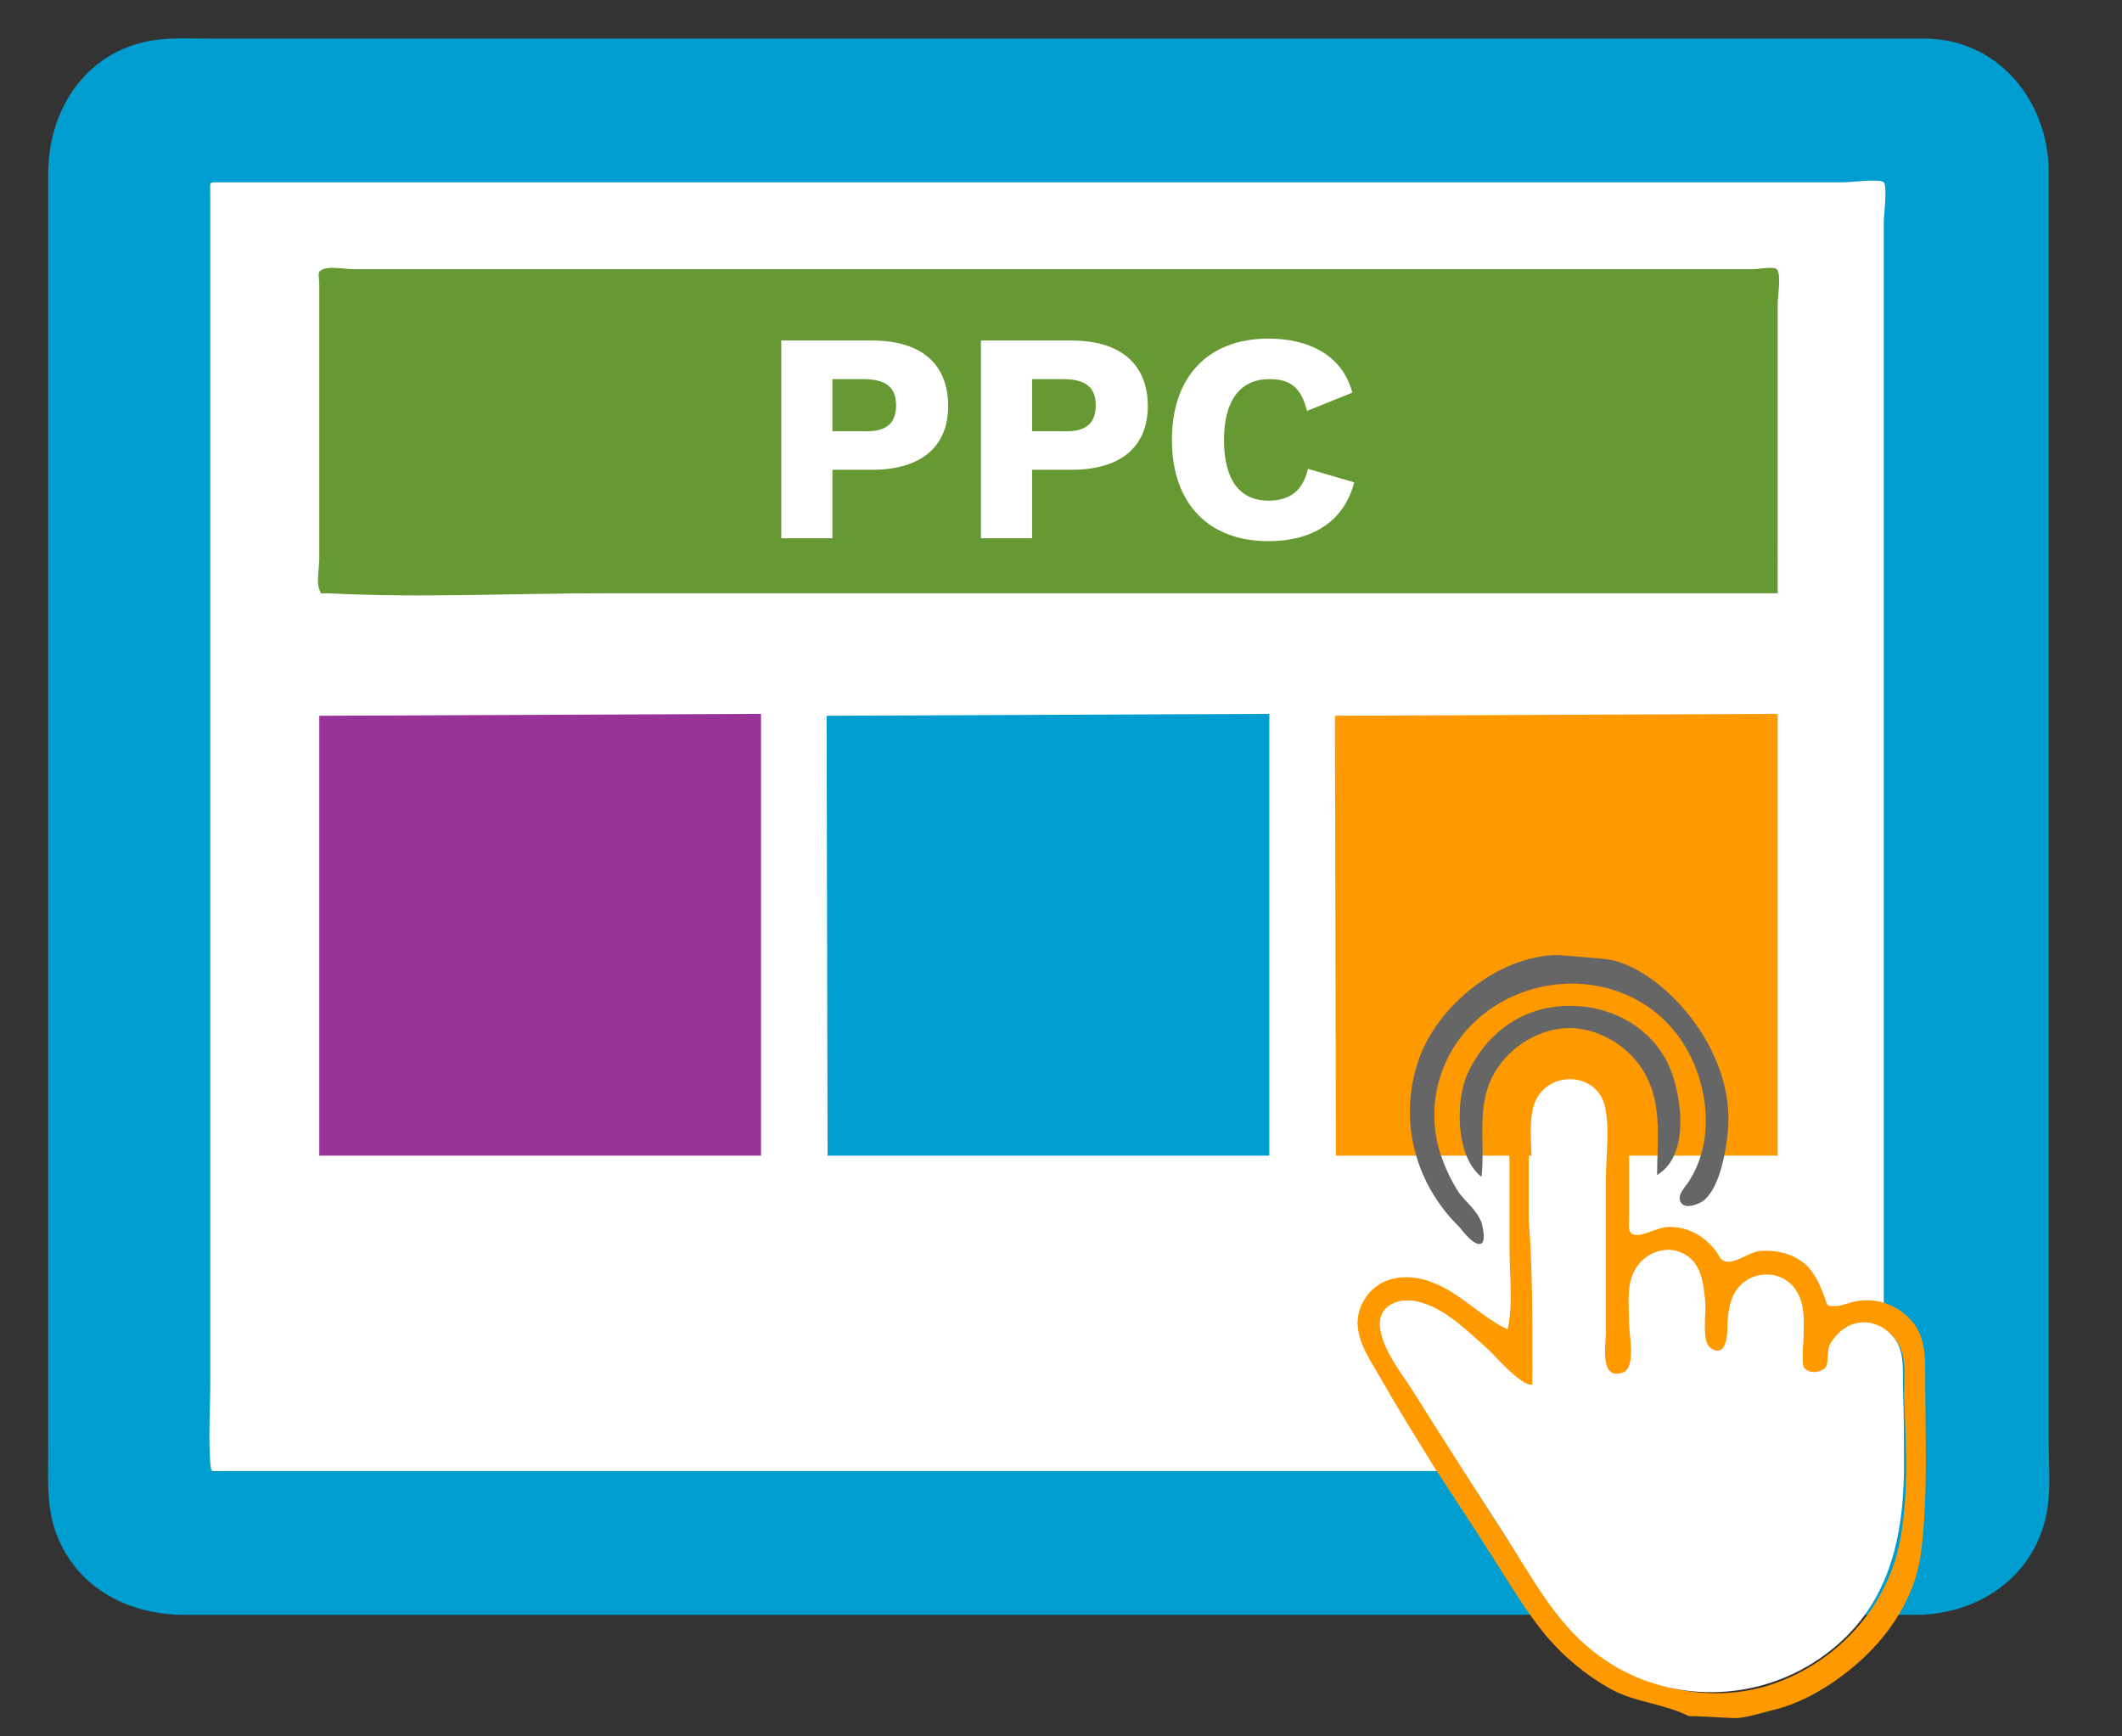
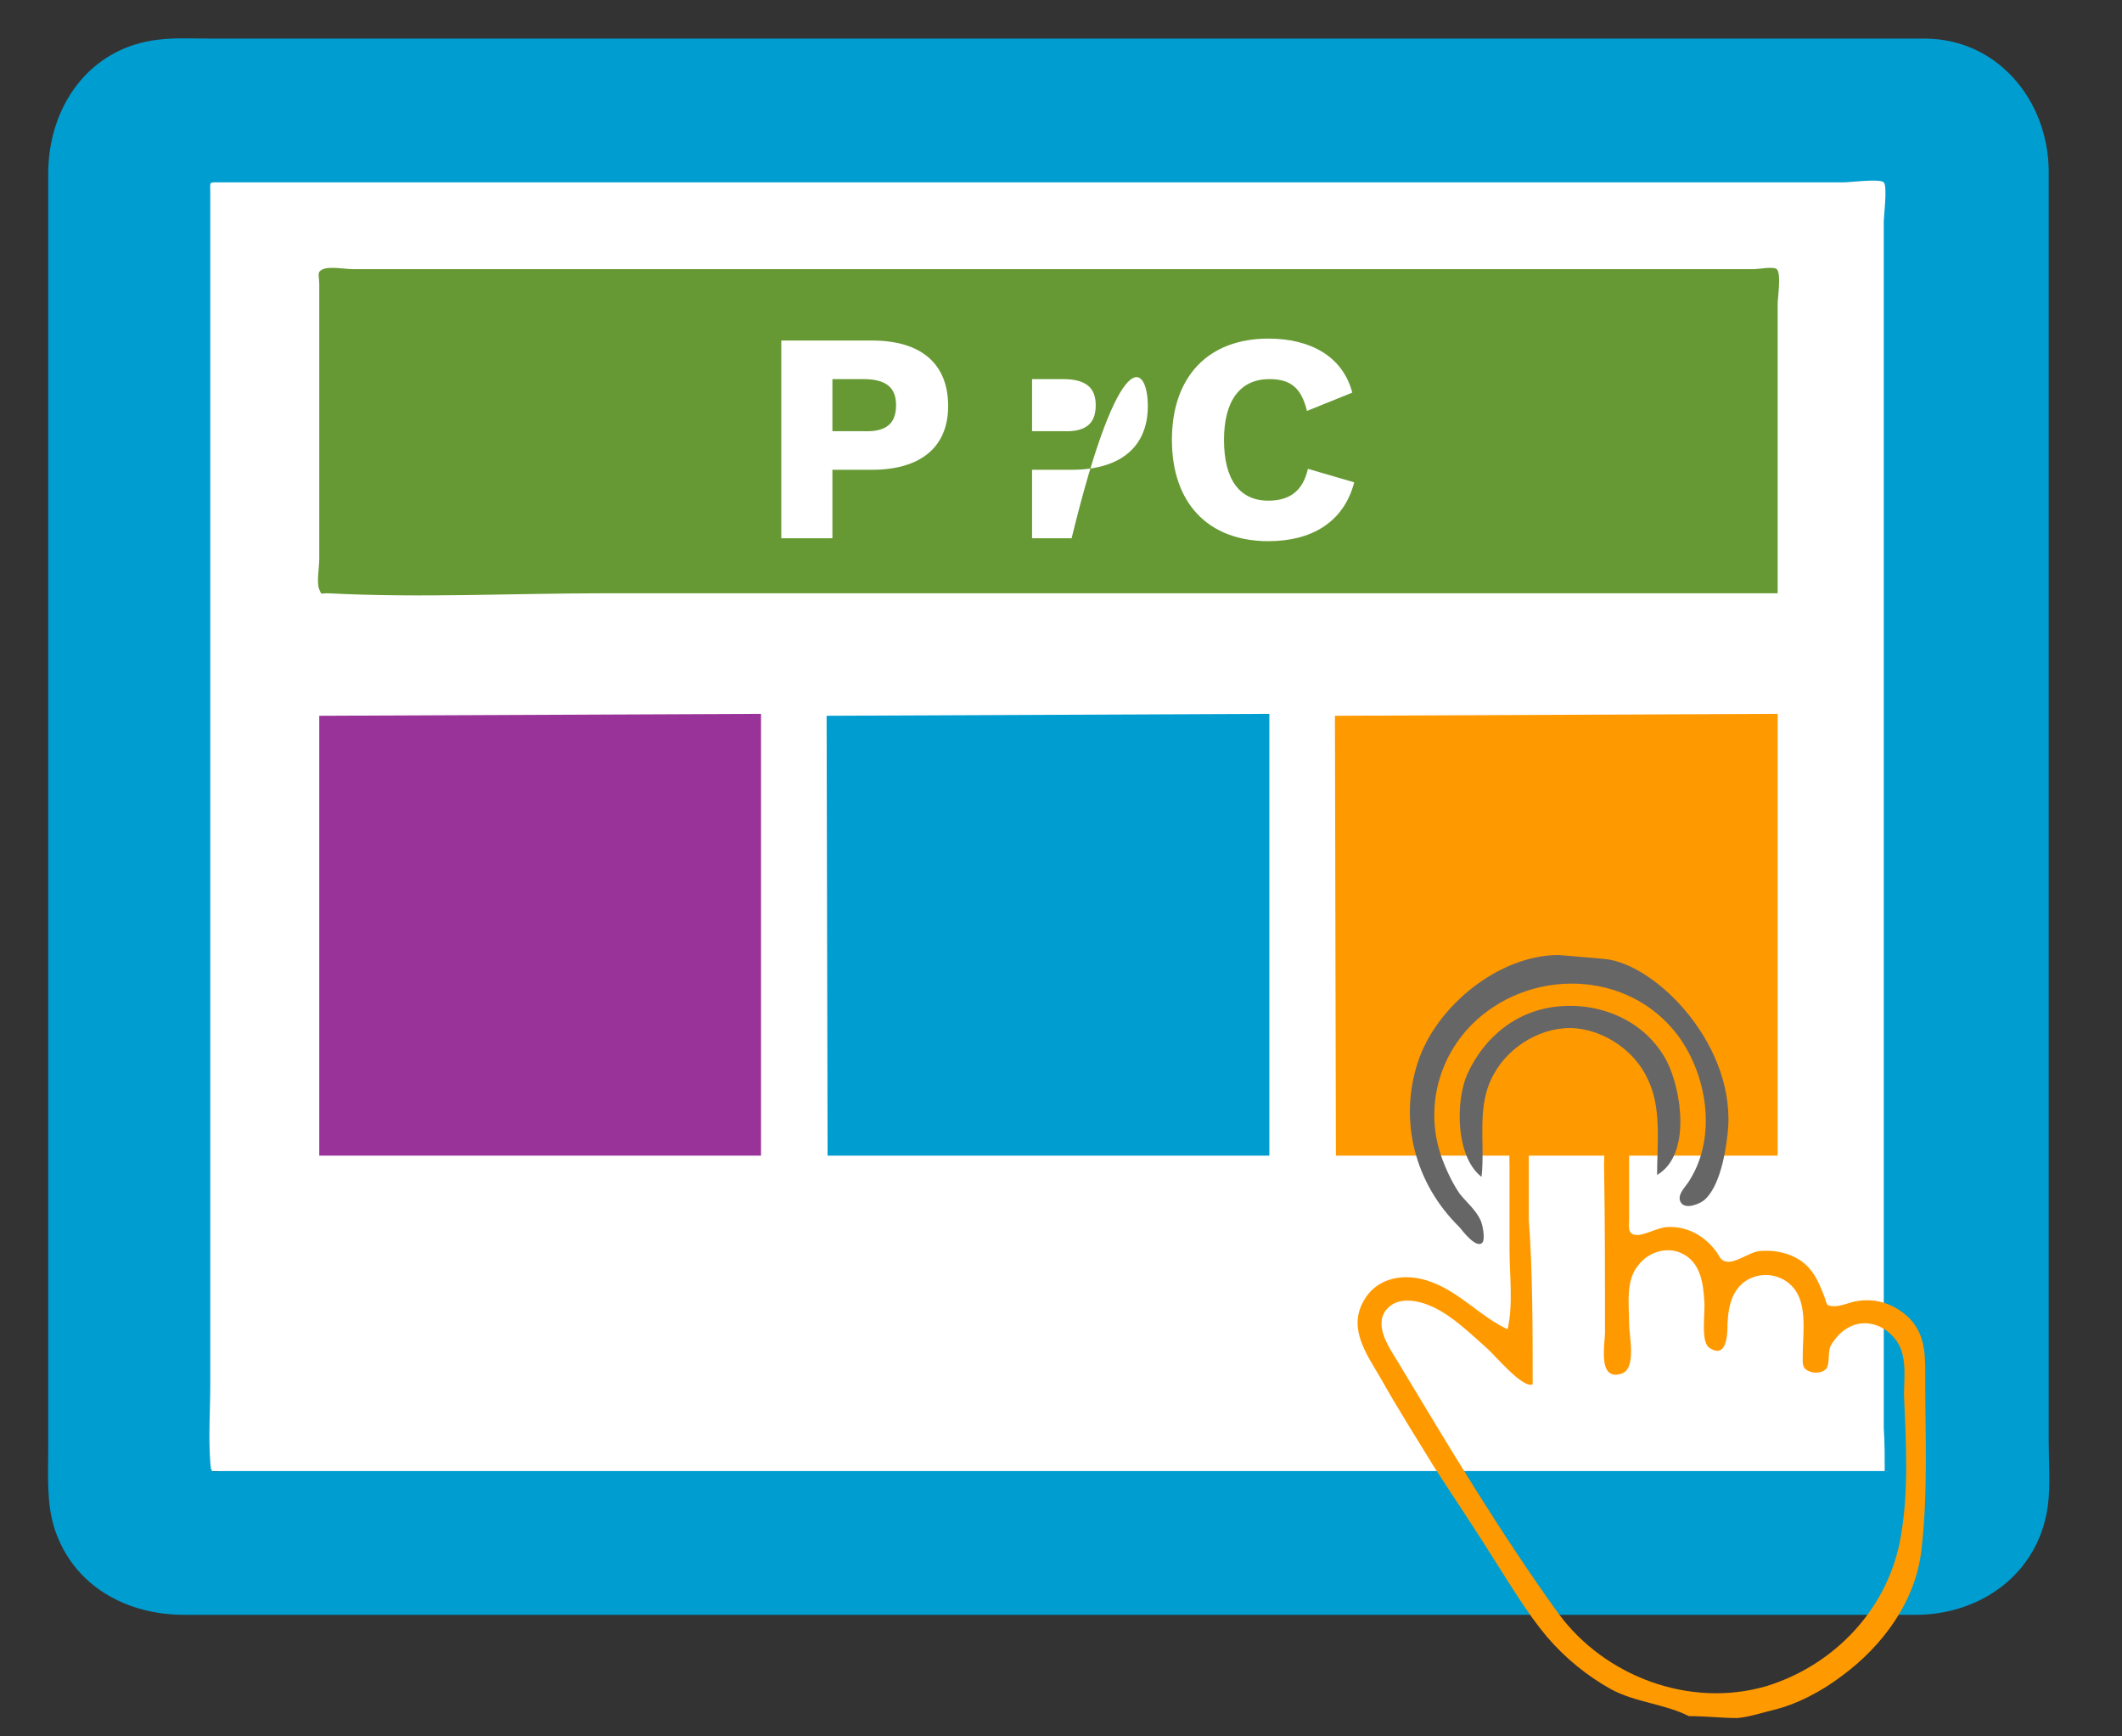
<svg xmlns="http://www.w3.org/2000/svg" version="1.1" id="Layer_1" x="0px" y="0px" width="220px" height="180px" viewBox="0 0 220 180" enable-background="new 0 0 220 180" xml:space="preserve">
  <rect x="0" y="0" width="220" height="180" fill="#333333" stroke="none" />
  <g>
    <rect x="20" y="16.7" fill-rule="evenodd" clip-rule="evenodd" fill="#FFFFFF" width="175.8" height="135.8" />
    <g>
      <path fill-rule="evenodd" clip-rule="evenodd" fill="#669933" d="M184.3,61.5c-7.2,0-14.4,0-21.7,0c-16.3,0-32.6,0-48.8,0    c-17,0-34,0-51,0c-9.6,0-19.3,0.5-28.8,0c-0.9,0-0.6,0.2-0.9-0.4c-0.3-0.7,0-2.3,0-3.1c0-1.7,0-3.5,0-5.2c0-7.8,0-15.5,0-23.3    c0-1-0.3-1.3,0.4-1.6c0.7-0.3,2.3,0,3.1,0c4.5,0,9.1,0,13.6,0c15.6,0,31.1,0,46.7,0c17.4,0,34.8,0,52.2,0c10.9,0,21.9,0,32.8,0    c0.4,0,2-0.3,2.3,0c0.5,0.4,0.1,3,0.1,3.6c0,8.1,0,16.2,0,24.3C184.3,57.8,184.3,59.7,184.3,61.5z" />
      <polyline fill-rule="evenodd" clip-rule="evenodd" fill="#993399" points="78.9,74 78.9,119.8 78.9,119.8 33.1,119.8 33.1,74.2       " />
      <polyline fill-rule="evenodd" clip-rule="evenodd" fill="#009DD0" points="131.6,74 131.6,119.8 131.6,119.8 85.8,119.8     85.7,74.2   " />
      <polyline fill-rule="evenodd" clip-rule="evenodd" fill="#FF9900" points="184.3,74 184.3,119.8 184.3,119.8 138.5,119.8     138.4,74.2   " />
      <path fill-rule="evenodd" clip-rule="evenodd" fill="#009DD0" d="M199.5,4c-5.3,0-10.6,0-16,0c-13,0-26,0-39.1,0    C128.2,4,112,4,95.8,4C80.7,4,65.5,4,50.4,4c-9.5,0-19.1,0-28.6,0c-1.8,0-3.6-0.1-5.3,0.1C9.2,4.9,5,11.1,5,18    c0,9.1,0,18.3,0,27.4c0,15.8,0,31.5,0,47.3c0,14.7,0,29.4,0,44c0,4.5,0,9,0,13.5c0,2.8-0.2,5.7,0.7,8.4c2,5.9,7.5,8.8,13.4,8.8    c2.8,0,5.5,0,8.3,0c11.6,0,23.1,0,34.7,0c15.9,0,31.8,0,47.7,0c15.7,0,31.5,0,47.2,0c11.3,0,22.6,0,33.9,0c2.6,0,5.2,0,7.7,0    c6.7,0,12.7-4.2,13.7-11.2c0.3-2.2,0.1-4.5,0.1-6.7c0-4.7,0-9.4,0-14.1c0-14.9,0-29.7,0-44.6c0-15.7,0-31.3,0-47    c0-8.7,0-17.5,0-26.2C212.3,10.4,207.1,4,199.5,4z M195.4,152.5c-4.6,0-9.2,0-13.8,0c-11.3,0-22.6,0-34,0c-14.6,0-29.1,0-43.7,0    c-14.2,0-28.4,0-42.6,0c-10.2,0-20.4,0-30.6,0c-2.5,0-5.1,0-7.6,0c-1.2,0-1.2,0.3-1.3-0.9c-0.2-2.7,0-5.5,0-8.2    c0-5.1,0-10.1,0-15.2c0-14,0-27.9,0-41.9c0-14,0-28,0-42c0-8.1,0-16.2,0-24.3c0-1.2-0.2-1.1,1-1.1c2.4,0,4.7,0,7.1,0    c10,0,20.1,0,30.1,0c14.1,0,28.3,0,42.4,0c14.6,0,29.2,0,43.9,0c11.5,0,23,0,34.4,0c3.5,0,7,0,10.5,0c0.6,0,3.7-0.4,4.1,0    c0.4,0.4,0,3.5,0,4.1c0,4,0,8,0,12c0,13,0,26,0,39c0,14.6,0,29.2,0,43.8c0,10.1,0,20.2,0,30.2C195.4,149.6,195.4,151,195.4,152.5z    " />
      <g>
        <path fill="#FFFFFF" d="M98.3,42.1c0,4.2-2.8,6.6-7.9,6.6h-4.1v7.1H81V35.3h9.4C95.5,35.3,98.3,37.7,98.3,42.1z M92.9,42     c0-1.8-1-2.7-3.4-2.7h-3.2v5.4h3.2C91.9,44.8,92.9,43.9,92.9,42z" />
-         <path fill="#FFFFFF" d="M119,42.1c0,4.2-2.8,6.6-7.9,6.6H107v7.1h-5.3V35.3h9.4C116.1,35.3,119,37.7,119,42.1z M113.6,42     c0-1.8-1-2.7-3.4-2.7H107v5.4h3.2C112.6,44.8,113.6,43.9,113.6,42z" />
+         <path fill="#FFFFFF" d="M119,42.1c0,4.2-2.8,6.6-7.9,6.6H107v7.1h-5.3h9.4C116.1,35.3,119,37.7,119,42.1z M113.6,42     c0-1.8-1-2.7-3.4-2.7H107v5.4h3.2C112.6,44.8,113.6,43.9,113.6,42z" />
        <path fill="#FFFFFF" d="M131.5,56.1c-6.2,0-10-3.9-10-10.5c0-6.6,3.8-10.5,10-10.5c4.3,0,7.7,1.8,8.7,5.6l-4.7,1.9     c-0.6-2.5-1.8-3.3-3.9-3.3c-3,0-4.7,2.2-4.7,6.3c0,4.1,1.6,6.3,4.6,6.3c2.3,0,3.6-1.1,4.1-3.3l4.8,1.4     C139.3,54.2,135.9,56.1,131.5,56.1z" />
      </g>
      <g>
        <path fill="#FF9900" d="M175.1,177.9c-2.6-1.3-5.5-1.4-8.1-2.8c-2.5-1.4-4.7-3.2-6.6-5.4c-2.1-2.5-3.8-5.4-5.6-8.2     c-2-3.2-4.1-6.3-6.1-9.4c-1.9-3.1-3.8-6.1-5.6-9.3c-1.4-2.4-3.3-5-1.8-7.8c1.4-2.7,4.5-3.1,7.1-2.1c3,1.1,5.1,3.6,7.9,4.9     c0.6-2.6,0.2-5.6,0.2-8.2c0-2.9,0-5.8,0-8.7c0-4.2-0.8-10.4,4.8-11.4c1.9-0.3,4.1,0,5.5,1.3c2,1.8,2.1,4.3,2.1,6.8     c0,2.9,0,5.8,0,8.7c0,0.7-0.2,1.6,0.6,1.7c0.8,0.2,2.4-0.8,3.4-0.8c2-0.1,3.8,0.9,5,2.5c0.5,0.7,0.5,1.1,1.4,1.1     c1-0.1,2-0.9,3-1.1c1.9-0.2,4,0.3,5.3,1.8c0.7,0.8,1.1,1.8,1.5,2.8c0.4,1,0.1,1.1,1.2,1.1c0.6,0,1.5-0.4,2.1-0.5     c2.1-0.4,4.1,0.3,5.6,1.8c1.7,1.8,1.6,4,1.6,6.3c0,5.9,0.3,11.8-0.4,17.7c-0.6,5.3-4,9.9-8.2,13c-2.1,1.6-4.7,3-7.3,3.6     c-1.2,0.3-2.4,0.7-3.6,0.8C178.6,178.1,176.8,177.9,175.1,177.9C174.8,177.8,177.1,177.9,175.1,177.9z M158.9,143.5     c-1,0.5-3.9-3-4.7-3.7c-1.7-1.5-3.5-3.3-5.6-4.3c-1.5-0.7-3.7-1.2-4.9,0.3c-1.3,1.7,0.4,4,1.3,5.5c5.3,8.8,10.6,17.7,16.6,26     c4.8,6.5,13.6,9.8,21.5,7.5c7.2-2.2,12.8-8.2,14-15.7c0.8-4.7,0.5-9.7,0.3-14.5c0-2,0.4-4.4-1.1-6c-1.2-1.4-3.2-1.9-4.8-0.9     c-0.7,0.4-1.3,1.1-1.7,1.8c-0.3,0.6-0.1,1.8-0.4,2.3c-0.3,0.5-1.2,0.6-1.7,0.4c-0.9-0.3-0.8-0.8-0.8-1.7c0-1.9,0.4-4.5-0.5-6.3     c-0.9-1.8-3.1-2.5-4.9-1.7c-1.9,0.9-2.3,2.8-2.4,4.7c0,0.9,0,3.8-1.9,2.5c-0.9-0.6-0.4-3.7-0.5-4.7c-0.1-2-0.4-4.2-2.4-5.1     c-1.5-0.7-3.4-0.1-4.4,1.2c-1.4,1.6-1,4.1-1,6.1c0,1.3,0.8,4.7-0.8,5.2c-2.5,0.8-1.7-3.1-1.7-4.3c0-5.8,0-11.6-0.1-17.4     c0-2.1,0.6-5.4-0.8-7.2c-1.2-1.6-3.4-2-5.1-0.9c-1.8,1.1-1.9,3.1-1.9,5c0,2.9,0,5.9,0,8.8C158.9,131.9,158.9,137.7,158.9,143.5     C158.8,143.5,158.9,140.6,158.9,143.5z" />
        <path fill="#666666" d="M166.3,99.4c5.5,0.5,13.9,9.2,12.8,18.2c-0.2,1.9-0.8,5.4-2.4,6.8c-0.5,0.4-1.9,1-2.4,0.3     c-0.6-0.8,0.6-1.8,0.9-2.4c2.8-4.5,1.8-10.8-1.2-14.9c-5.2-7-15.6-7.1-21.5-1.1c-3.5,3.6-4.7,8.8-3.1,13.5     c0.5,1.4,1.1,2.7,1.9,3.9c0.7,0.9,1.7,1.7,2.2,2.8c0.2,0.4,0.5,1.9,0.2,2.3c-0.6,0.7-2-1.1-2.4-1.6c-4.6-4.5-6.3-11-4.3-17.1     c1.9-5.8,8.4-11.1,14.6-11.1" />
        <path fill="#666666" d="M171.8,121.8c0-3.3,0.5-7-1-10c-1.3-2.8-4.3-4.9-7.4-5.2c-3.4-0.3-6.9,1.8-8.5,4.7     c-1.9,3.3-0.9,7.1-1.3,10.7c-2.7-2.1-2.7-7.8-1.5-10.6c1.8-4,5.3-6.8,9.8-7.1c4.4-0.3,8.8,1.7,10.9,5.7     C174.3,112.9,175.4,119.7,171.8,121.8C171.7,120,173.8,120.6,171.8,121.8z" />
-         <path fill="#FFFFFF" d="M158.9,143.5c0-5.2,0-10.5-0.1-15.7c0-2.4,0-4.8,0-7.2c0-2-0.4-4.6,0.4-6.5c1.5-3.2,6.4-2.9,7.2,0.6     c0.5,2.3,0.1,5.1,0.1,7.5c0,2.9,0,5.7,0,8.6c0,2.4,0,4.8,0,7.2c0,1.3-0.7,5.1,1.7,4.3c1.5-0.5,0.8-3.6,0.8-4.9     c0-2-0.4-4.5,0.8-6.2c1-1.4,3-2.1,4.6-1.3c2,0.9,2.2,3.1,2.4,5.1c0.1,1-0.4,4,0.5,4.7c1.9,1.4,1.9-1.6,1.9-2.5     c0-1.8,0.4-3.6,2.1-4.6c1.8-1,4-0.4,5,1.3c1.1,1.8,0.6,4.5,0.6,6.5c0,0.6-0.2,1.3,0.4,1.7c0.5,0.3,1.7,0.1,2-0.4     c0.3-0.5,0.1-1.6,0.4-2.3c0.4-0.7,1-1.4,1.7-1.8c1.6-1,3.6-0.5,4.8,0.9c1.4,1.5,1,3.8,1.1,5.6c0.1,2.8,0.1,5.5,0.1,8.3     c-0.1,7.8-1.9,14.8-8.7,19.5c-7.1,4.9-16.7,4.7-23.5-0.7c-4-3.1-6.5-7.9-9.2-12.1c-3.1-4.8-6.2-9.6-9.2-14.4     c-1.2-2-3.3-4.4-3.7-6.9c-0.4-2.6,2.1-3.4,4.1-2.8c2.2,0.6,4.2,2.5,5.9,4C154.3,139.8,157.9,144,158.9,143.5     C158.9,140.6,158.8,143.5,158.9,143.5z" />
      </g>
    </g>
-     <path fill="#666666" d="M164.2,99.2" />
    <path fill="#666666" d="M164.5,99.7" />
  </g>
</svg>